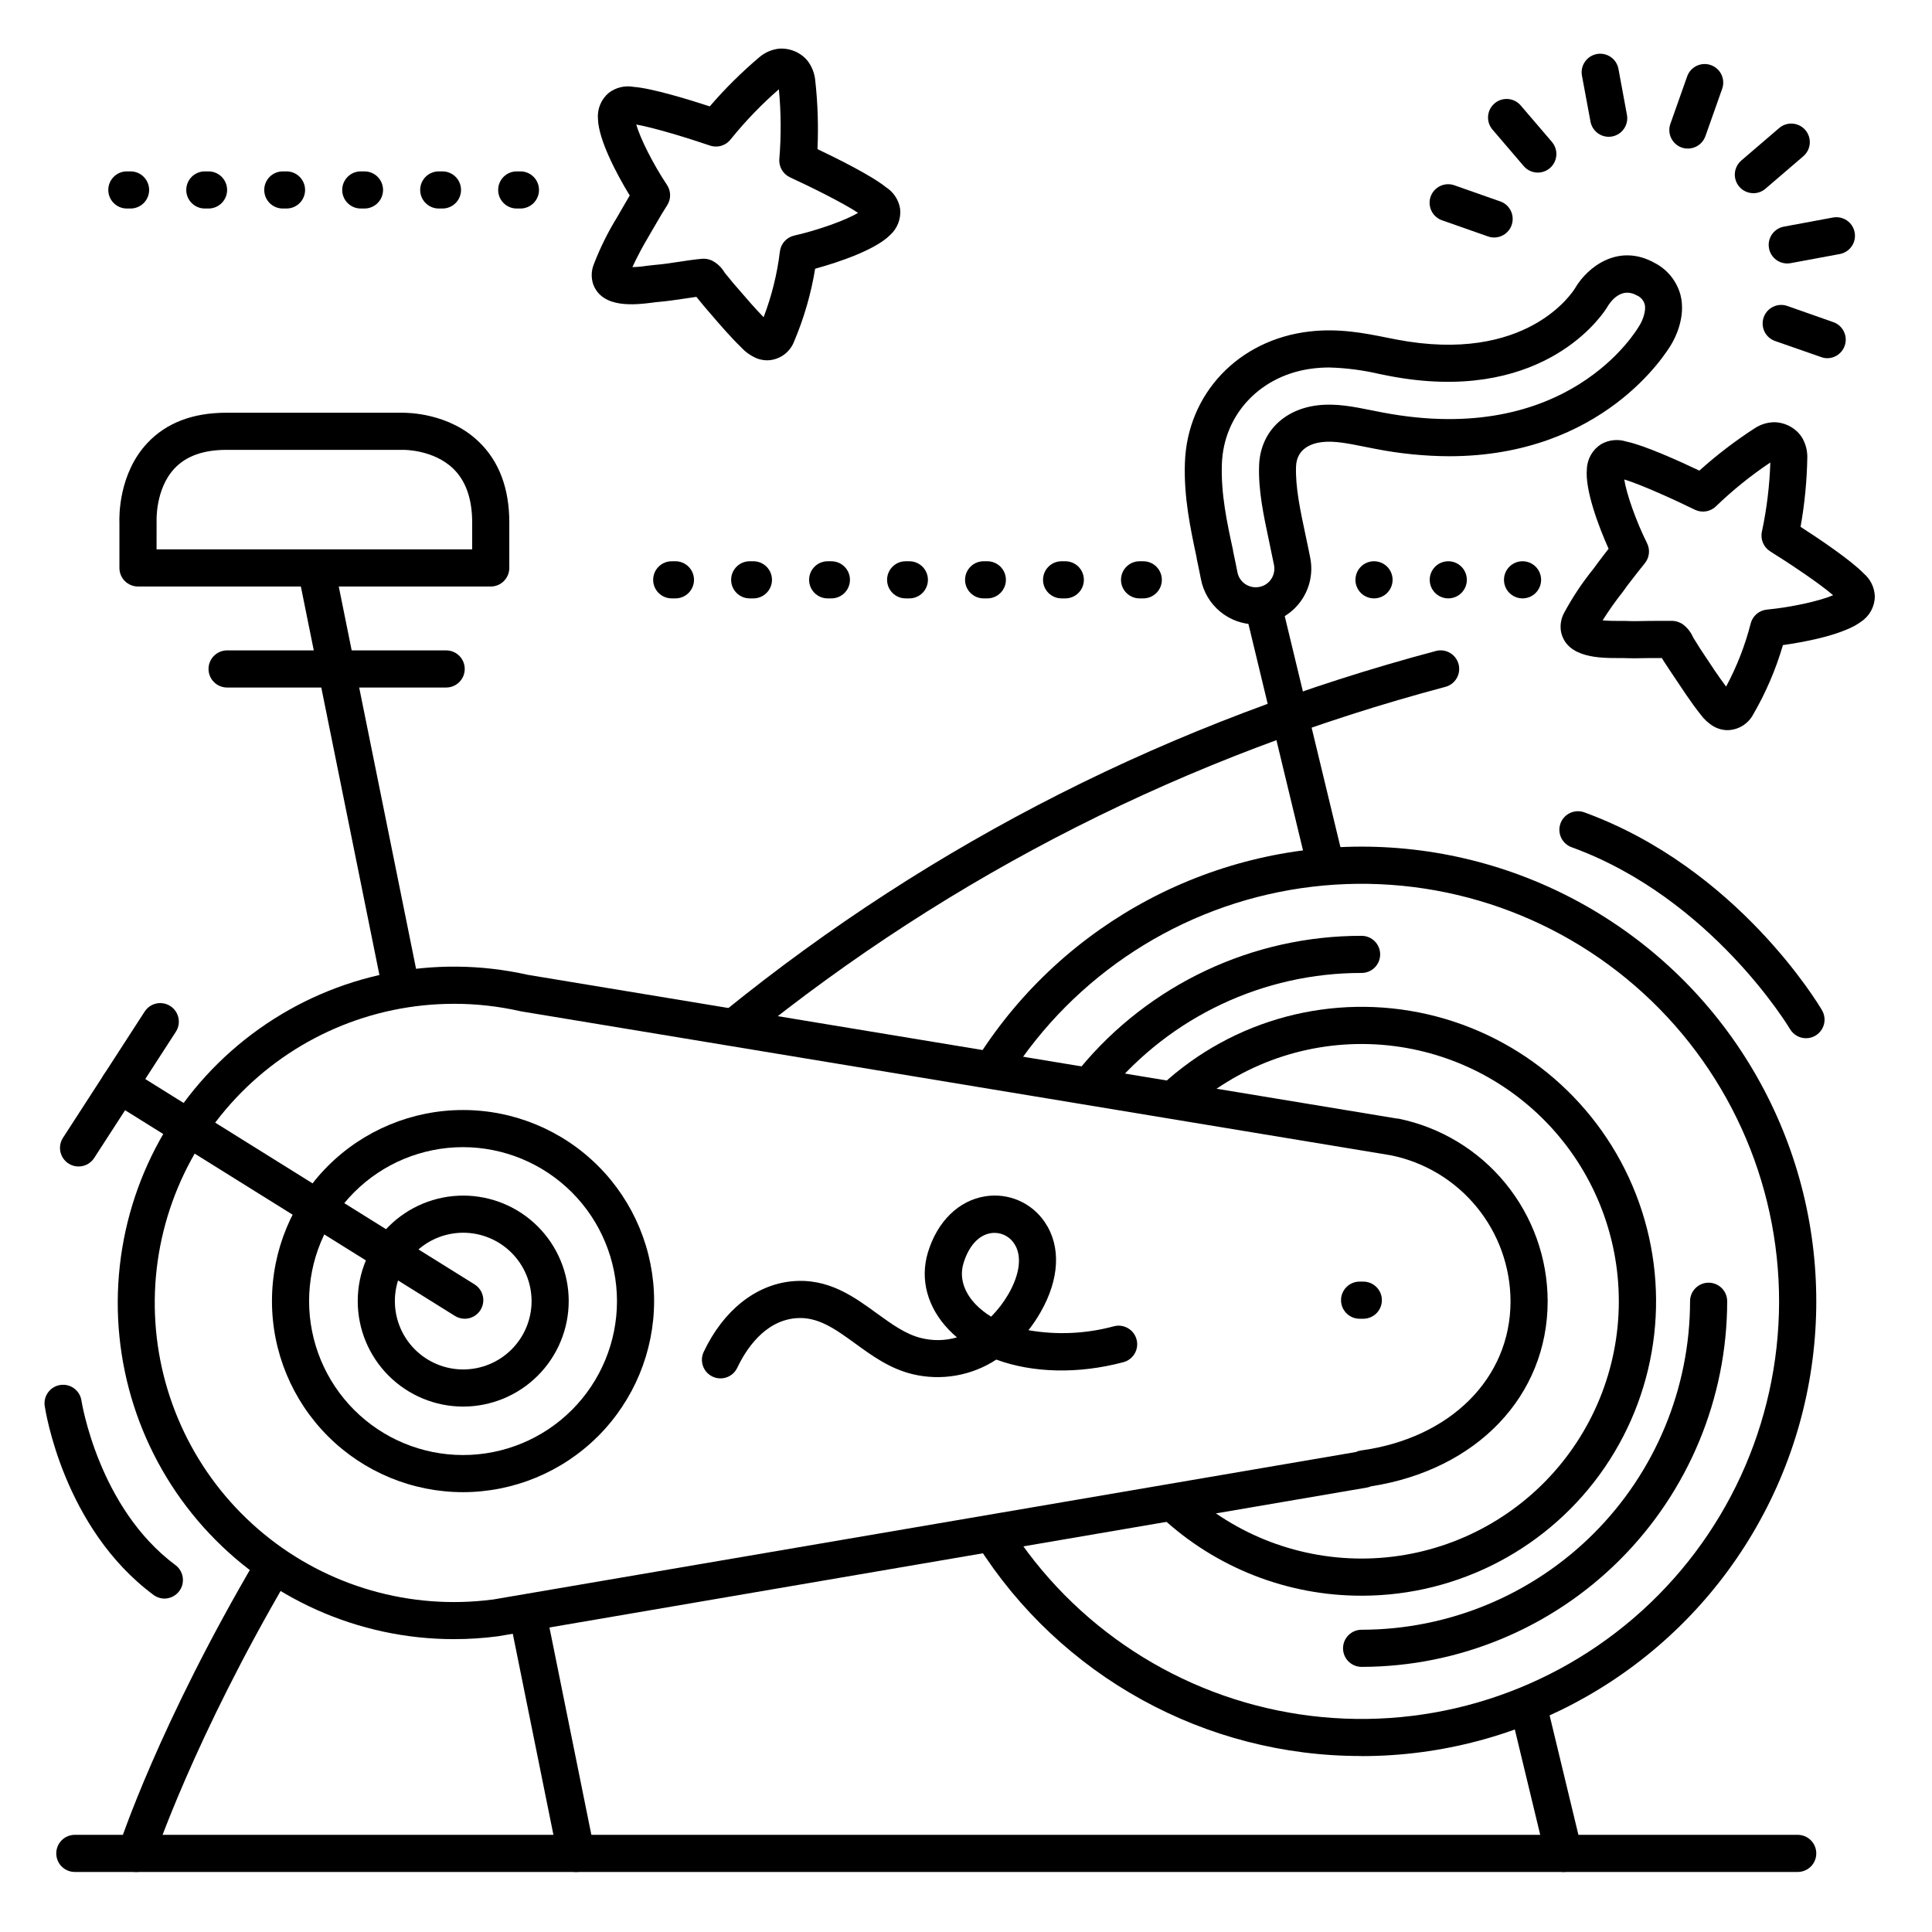
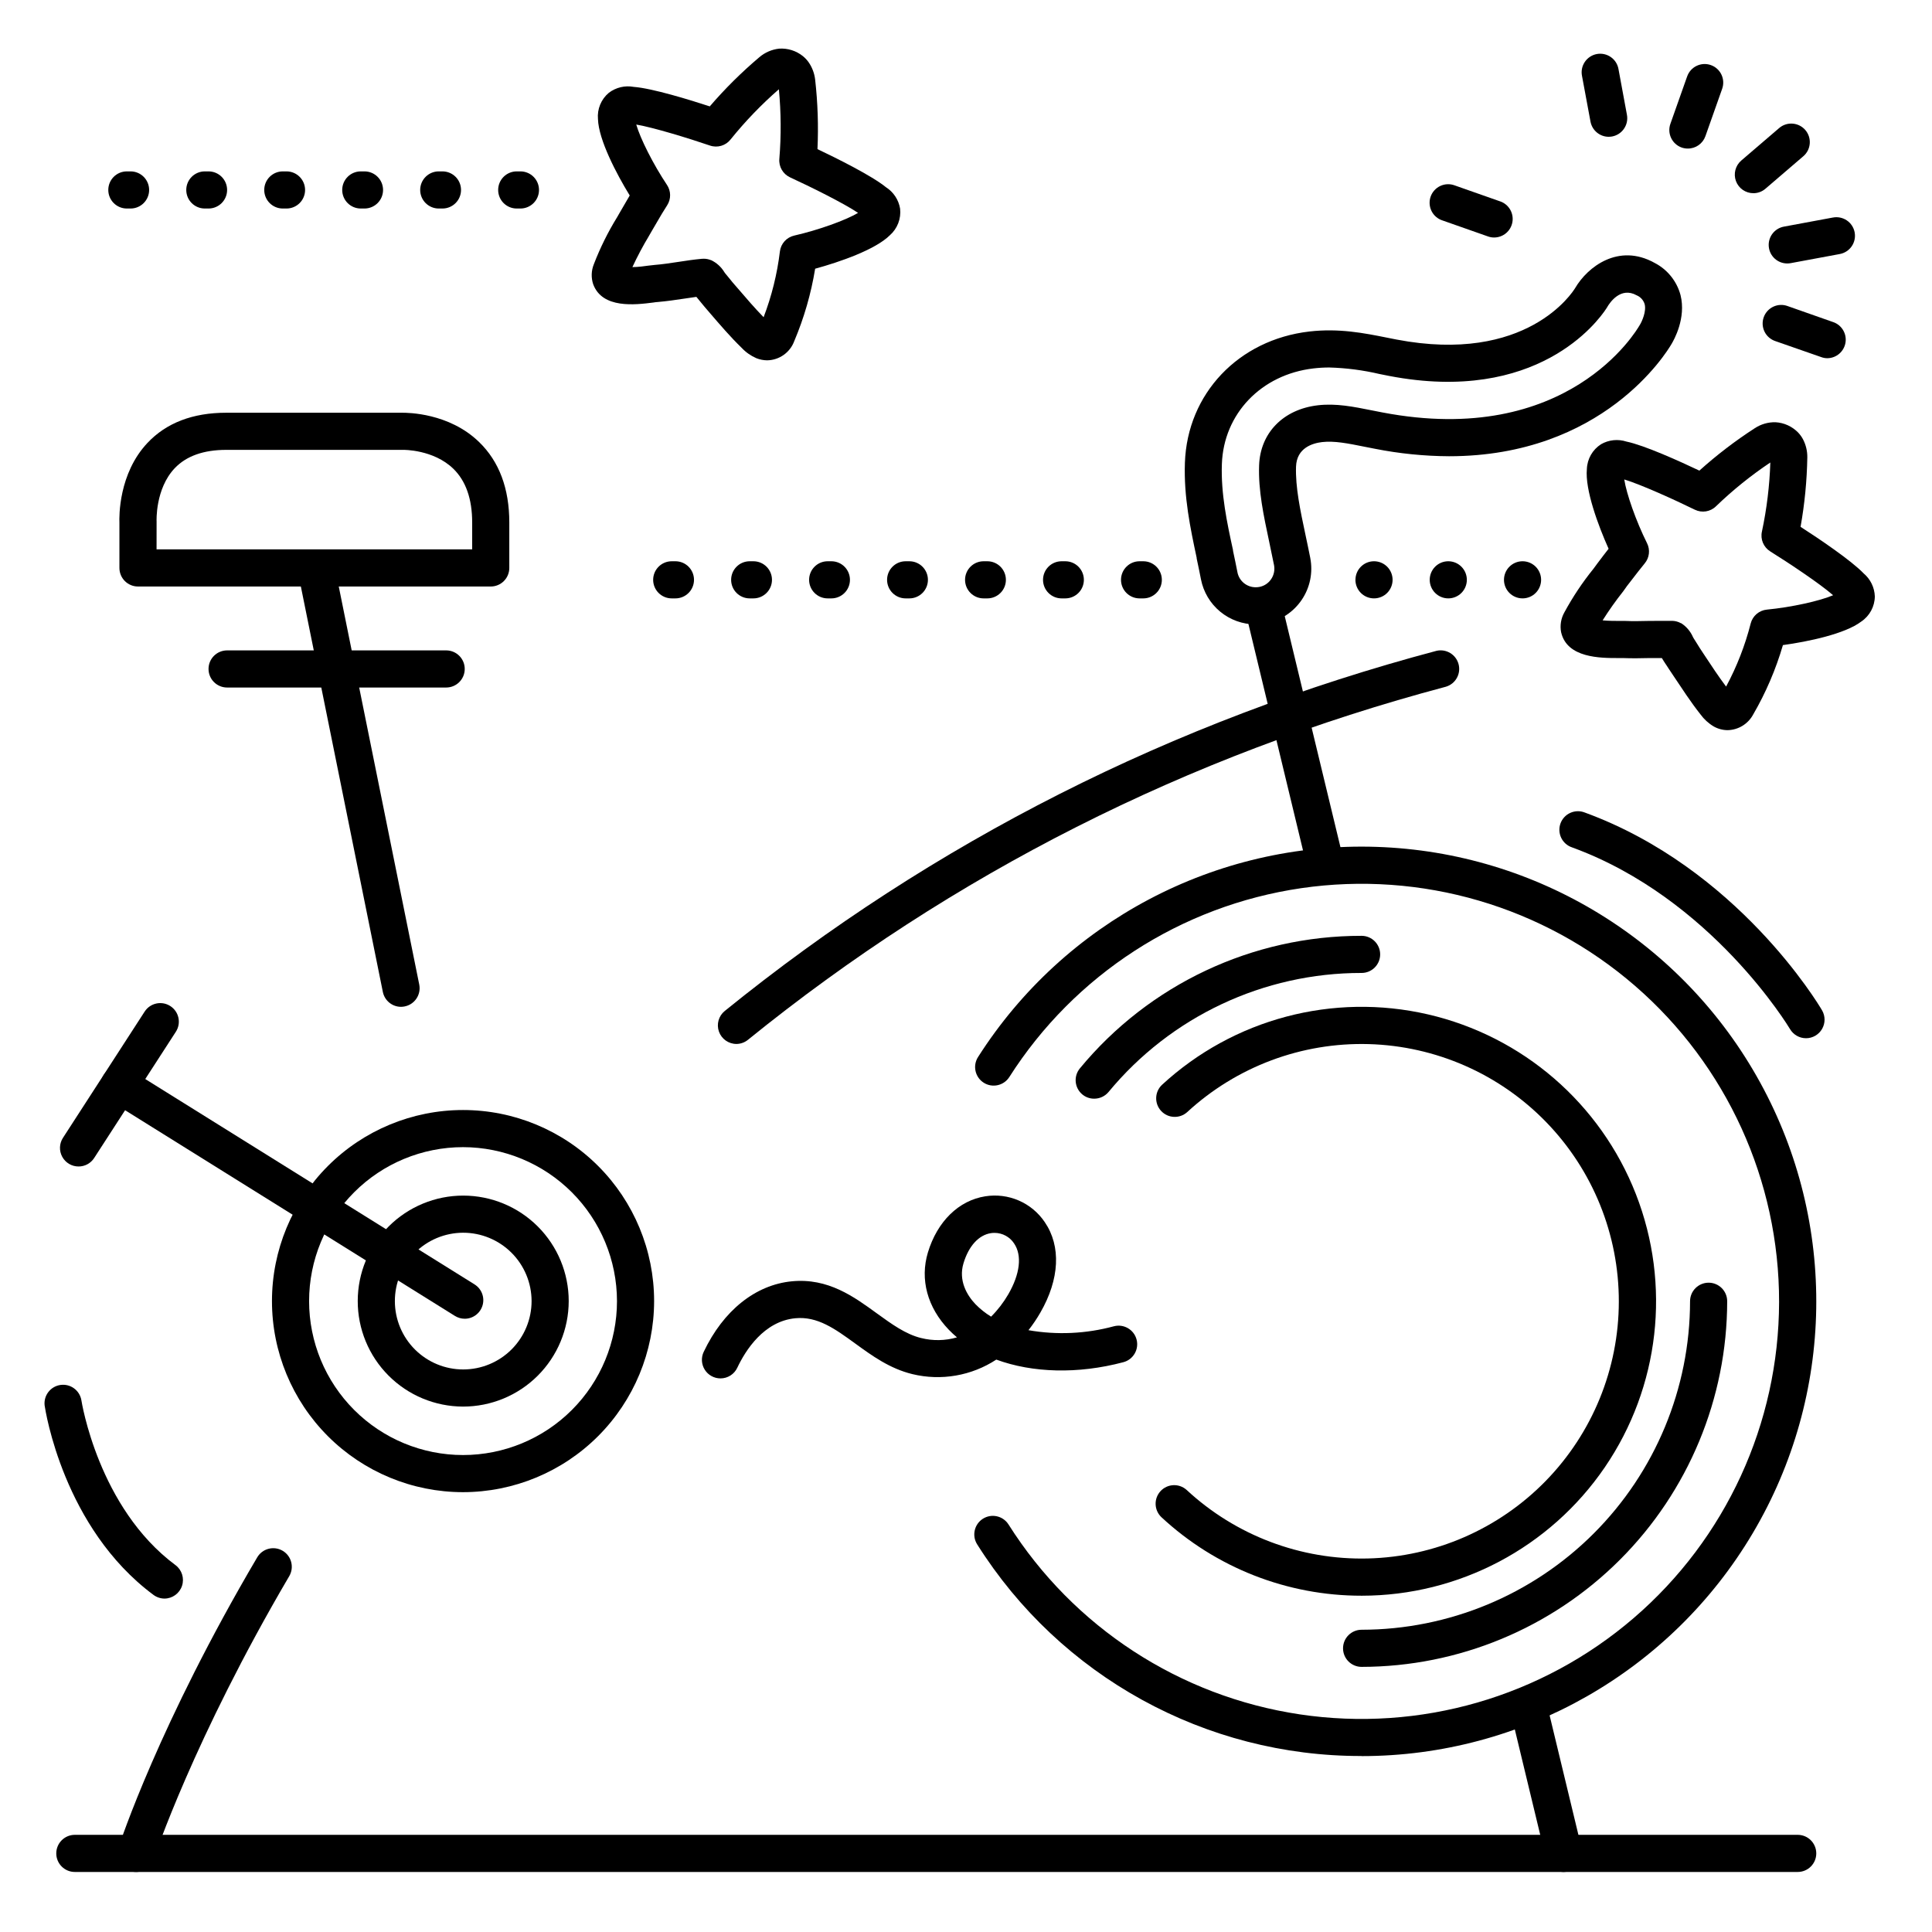
<svg xmlns="http://www.w3.org/2000/svg" fill="#000000" width="800px" height="800px" version="1.1" viewBox="144 144 512 512">
  <g>
-     <path d="m296.68 640.09c-2.34 0.004-4.356-1.645-4.824-3.934l-12.793-63.301h0.004c-0.262-1.281-0.004-2.613 0.715-3.703 0.723-1.09 1.848-1.848 3.125-2.109 2.668-0.543 5.269 1.18 5.812 3.844l12.793 63.301h-0.004c0.262 1.281 0.004 2.613-0.719 3.699-0.723 1.09-1.848 1.848-3.125 2.106-0.324 0.066-0.656 0.102-0.984 0.098z" />
    <path d="m250.28 410.82c-2.336 0-4.352-1.648-4.82-3.938l-22.484-111.19c-0.262-1.281-0.004-2.609 0.715-3.699 0.723-1.09 1.844-1.848 3.121-2.109 2.664-0.543 5.262 1.176 5.809 3.84l22.484 111.19c0.535 2.664-1.188 5.258-3.848 5.797-0.32 0.07-0.648 0.105-0.977 0.109z" />
    <path d="m339.16 420.66c-2.082-0.004-3.938-1.316-4.633-3.277-0.695-1.961-0.082-4.148 1.535-5.461 55.191-44.742 118.66-76.852 188.63-95.449 2.582-0.586 5.164 0.977 5.844 3.539 0.68 2.559-0.793 5.195-3.324 5.965-68.613 18.234-130.87 49.711-184.99 93.578-0.867 0.707-1.945 1.094-3.062 1.105z" />
    <path d="m180.07 640.09c-1.574 0-3.055-0.754-3.981-2.031-0.926-1.273-1.184-2.914-0.695-4.414 0.422-1.32 10.824-32.914 36.773-76.93 1.379-2.34 4.394-3.121 6.734-1.746 2.344 1.379 3.125 4.394 1.746 6.738-25.328 43.098-35.797 74.676-35.906 74.988-0.656 2.023-2.543 3.394-4.672 3.394z" />
    <path d="m558.42 640.09c-2.273 0-4.25-1.559-4.781-3.766l-9.367-38.859c-0.641-2.641 0.984-5.301 3.625-5.938 2.641-0.641 5.301 0.984 5.938 3.625l9.367 38.867h0.004c0.613 2.633-1.008 5.269-3.633 5.906-0.375 0.102-0.762 0.156-1.152 0.164z" />
    <path d="m495.28 378.18c-2.266-0.016-4.227-1.57-4.754-3.769l-16.562-68.715v0.004c-0.57-2.617 1.055-5.207 3.656-5.832 2.602-0.629 5.227 0.941 5.91 3.527l16.57 68.715c0.617 2.629-1.004 5.266-3.633 5.902-0.387 0.105-0.785 0.164-1.188 0.168z" />
    <path d="m504.84 609.36c-41.352 0.098-79.844-21.094-101.88-56.09-1.453-2.293-0.77-5.336 1.523-6.789 2.297-1.453 5.336-0.77 6.789 1.527 17.191 27.191 45.363 45.559 77.184 50.316 31.816 4.754 64.129-4.57 88.52-25.551 24.391-20.977 38.441-51.531 38.5-83.703 0.055-32.172-13.891-62.773-38.207-83.836-24.32-21.062-56.598-30.504-88.434-25.859-31.832 4.648-60.07 22.914-77.355 50.051-1.461 2.289-4.504 2.961-6.793 1.5-2.289-1.465-2.961-4.504-1.5-6.797 22.879-35.914 63.016-57.09 105.58-55.699 42.562 1.395 81.23 25.145 101.71 62.48 20.484 37.332 19.742 82.707-1.949 119.35-21.691 36.648-61.113 59.125-103.7 59.125z" />
    <path d="m504.84 566.88c-19.691 0.023-38.66-7.418-53.078-20.832-1.934-1.859-2.023-4.926-0.199-6.891 1.824-1.969 4.891-2.109 6.891-0.32 13.031 12.09 30.266 18.609 48.035 18.176 17.77-0.434 34.668-7.789 47.094-20.5 12.426-12.711 19.395-29.77 19.422-47.547 0.031-17.773-6.883-34.859-19.266-47.609-12.379-12.754-29.254-20.164-47.023-20.66-17.766-0.492-35.023 5.973-48.094 18.02-2.004 1.809-5.09 1.672-6.918-0.312-1.832-1.984-1.723-5.074 0.246-6.922 18.953-17.477 45.316-24.461 70.438-18.668 25.121 5.797 45.758 23.629 55.141 47.645 9.379 24.016 6.293 51.113-8.25 72.402-14.539 21.289-38.656 34.023-64.438 34.02z" />
    <path d="m267.16 493.48c-0.922 0-1.824-0.262-2.606-0.75l-91.512-57.07c-2.305-1.441-3.004-4.477-1.566-6.781 1.441-2.305 4.477-3.004 6.781-1.566l91.512 57.07v0.004c1.863 1.164 2.727 3.418 2.121 5.527-0.605 2.109-2.535 3.566-4.731 3.566z" />
    <path d="m164.82 453.13c-1.801 0.004-3.461-0.98-4.324-2.566-0.863-1.586-0.789-3.516 0.191-5.027l21.648-33.457c1.48-2.281 4.527-2.934 6.809-1.457 2.285 1.48 2.938 4.527 1.457 6.809l-21.648 33.457c-0.906 1.402-2.461 2.246-4.133 2.242z" />
    <path d="m334.94 509.29c-1.691 0-3.262-0.863-4.164-2.293-0.906-1.426-1.012-3.219-0.285-4.742 5.207-10.961 13.719-17.762 23.352-18.695 9.633-0.934 16.473 4.094 22.535 8.5 3.938 2.844 7.617 5.531 11.73 6.535l-0.004-0.004c3.129 0.793 6.41 0.73 9.504-0.176-0.758-0.637-1.484-1.312-2.172-2.027-5.668-5.902-7.684-13.332-5.531-20.477 2.488-8.227 8.168-13.777 15.211-14.879h0.004c3-0.477 6.078-0.09 8.867 1.121 2.789 1.207 5.172 3.188 6.875 5.707 4.387 6.414 3.938 15.152-1.152 23.98-0.938 1.633-1.992 3.195-3.156 4.676 7.527 1.316 15.254 0.961 22.629-1.035 2.629-0.695 5.324 0.871 6.019 3.5 0.695 2.629-0.871 5.32-3.5 6.016-12.082 3.207-24.09 2.832-33.672-0.688-6.562 4.297-14.613 5.691-22.238 3.848-6.004-1.465-10.668-4.852-15.184-8.137-5.332-3.867-9.949-7.223-15.824-6.672-8.355 0.789-13.227 8.531-15.379 13.086-0.805 1.742-2.547 2.856-4.465 2.856zm72.66-38.562h-0.004c-0.328-0.004-0.656 0.02-0.984 0.066-3.246 0.5-5.902 3.414-7.281 8s0.934 8.473 3.168 10.824c1.242 1.273 2.637 2.383 4.152 3.309 1.766-1.766 3.293-3.75 4.547-5.906 3.141-5.422 3.699-10.344 1.543-13.5h0.004c-1.145-1.73-3.074-2.781-5.148-2.793z" />
    <path d="m262.24 326.2h-58.055c-2.719 0-4.922-2.203-4.922-4.922 0-2.715 2.203-4.918 4.922-4.918h58.055c2.719 0 4.918 2.203 4.918 4.918 0 2.719-2.199 4.922-4.918 4.922z" />
    <path d="m622.61 419.14c-1.746 0-3.359-0.926-4.242-2.43-0.207-0.344-20.762-34.648-57.77-48.148-1.258-0.422-2.289-1.336-2.863-2.531-0.574-1.195-0.641-2.574-0.188-3.816 0.457-1.246 1.395-2.258 2.606-2.801 1.207-0.543 2.586-0.578 3.82-0.09 40.414 14.762 61.992 50.871 62.879 52.406 0.891 1.523 0.902 3.406 0.023 4.934-0.875 1.531-2.504 2.477-4.266 2.477z" />
    <path d="m601.85 337.5c-1.297-0.004-2.57-0.344-3.699-0.984-1.375-0.816-2.566-1.906-3.504-3.195-2.648-3.344-4.922-6.887-7.152-10.203l-1.23-1.844c-0.316-0.473-0.621-0.984-0.984-1.496-0.363-0.512-0.5-0.816-0.746-1.191l-0.129-0.195h-3.266c-2.273 0.051-4.606 0.098-7.035 0h-1.27c-4.734 0-13.539 0-15.113-6.809h-0.004c-0.355-1.809-0.051-3.688 0.855-5.293 2.215-4.09 4.801-7.969 7.727-11.582l0.984-1.34c1.23-1.625 2.223-2.953 3.012-3.938-2.746-6.121-6.289-15.684-5.758-21.137v0.004c0.094-2.676 1.5-5.133 3.758-6.574 2.043-1.172 4.488-1.426 6.731-0.699 4.773 0.984 14.18 5.254 19.324 7.695 4.59-4.129 9.5-7.887 14.684-11.238 1.629-1.074 3.547-1.629 5.5-1.582 2.258 0.129 4.387 1.098 5.973 2.715 0.508 0.527 0.941 1.125 1.289 1.77 0.785 1.488 1.184 3.152 1.16 4.832-0.105 6.172-0.703 12.324-1.789 18.402 4.781 3.078 13.371 8.855 16.727 12.348 1.797 1.52 2.871 3.731 2.953 6.082-0.023 2.68-1.367 5.176-3.594 6.672-4.301 3.285-14.109 5.324-20.762 6.238-1.875 6.426-4.519 12.602-7.883 18.391-1.34 2.5-3.922 4.09-6.758 4.152zm1.16-9.523m-18.156-19.445h2.363c0.785 0.027 1.551 0.238 2.234 0.621h0.078c1.371 0.879 2.453 2.148 3.109 3.641l0.188 0.344c0.266 0.402 0.582 0.914 0.895 1.418 0.316 0.5 0.5 0.828 0.746 1.199l1.238 1.879c1.91 2.902 3.731 5.656 5.727 8.316h0.004c2.844-5.289 5.031-10.906 6.516-16.73 0.516-2.004 2.234-3.473 4.297-3.668 6.535-0.629 14.012-2.293 17.543-3.809-3.484-3.059-11.711-8.531-16.668-11.621h0.004c-1.777-1.109-2.66-3.223-2.195-5.266 1.281-6.019 2.023-12.141 2.223-18.293-5.129 3.43-9.941 7.309-14.387 11.594-1.488 1.473-3.746 1.84-5.629 0.914-5.254-2.578-14.238-6.66-18.695-8.012 0.582 3.797 3.109 11.02 6.043 16.906 0.867 1.746 0.625 3.836-0.621 5.336-0.789 0.984-2.234 2.754-4.723 6.031l-0.973 1.367c-1.957 2.469-3.781 5.039-5.461 7.703 1.555 0.148 3.394 0.148 4.211 0.148h1.691c2.098 0.098 4.172 0.051 6.367 0 1.258 0 2.547-0.02 3.875-0.02z" />
    <path d="m347.32 239.49c-0.984-0.008-1.961-0.195-2.875-0.562-1.465-0.633-2.785-1.562-3.875-2.723-3.051-2.953-5.777-6.16-8.414-9.219l-1.445-1.684c-0.363-0.422-0.746-0.895-1.121-1.359-0.375-0.461-0.602-0.746-0.887-1.082l-0.156-0.188c-1.062 0.137-2.137 0.305-3.238 0.473-2.234 0.336-4.555 0.68-6.977 0.887-0.324 0-0.746 0.078-1.258 0.148-4.695 0.59-13.43 1.684-15.863-4.832l-0.004-0.004c-0.586-1.746-0.523-3.644 0.18-5.352 1.668-4.332 3.731-8.496 6.168-12.449l0.848-1.477c0.926-1.613 1.75-3.039 2.481-4.262-3.512-5.727-8.246-14.762-8.414-20.23v0.004c-0.246-2.668 0.836-5.281 2.891-6.996 1.883-1.422 4.277-1.988 6.594-1.555 4.859 0.363 14.762 3.406 20.141 5.164h0.004c4.023-4.68 8.41-9.035 13.125-13.02 1.484-1.273 3.32-2.066 5.266-2.281 2.262-0.145 4.496 0.555 6.266 1.969 0.566 0.457 1.07 0.988 1.496 1.574 0.973 1.387 1.582 2.992 1.773 4.672 0.691 6.113 0.898 12.27 0.617 18.414 5.137 2.441 14.395 7.035 18.176 10.117v-0.004c1.984 1.277 3.336 3.332 3.719 5.66 0.305 2.656-0.715 5.297-2.723 7.062-3.836 3.809-13.305 7.086-19.789 8.855-1.078 6.606-2.941 13.059-5.551 19.219-1.117 2.996-3.957 5.004-7.152 5.059zm-16.816-26.922c0.625-0.004 1.246 0.117 1.828 0.352h0.078c1.477 0.695 2.715 1.812 3.555 3.211l0.234 0.324 1.062 1.289c0.297 0.375 0.602 0.758 0.887 1.094l1.477 1.703c2.262 2.637 4.418 5.144 6.742 7.527l-0.004-0.004c2.148-5.617 3.602-11.477 4.32-17.445 0.258-2.059 1.777-3.734 3.801-4.191 6.406-1.457 13.609-4.055 16.914-6.012-3.848-2.59-12.695-6.965-18.008-9.406-1.898-0.871-3.043-2.844-2.856-4.922 0.504-6.137 0.461-12.301-0.125-18.43-4.644 4.047-8.926 8.496-12.793 13.293-1.289 1.648-3.481 2.301-5.461 1.625-5.531-1.891-14.965-4.793-19.543-5.57 1.062 3.699 4.496 10.539 8.148 16.008 1.078 1.621 1.102 3.723 0.059 5.363-0.648 0.984-1.852 2.953-3.938 6.574l-0.867 1.504h0.004c-1.625 2.695-3.102 5.477-4.43 8.328 1.566 0 3.387-0.277 4.191-0.383l1.684-0.188c2.098-0.168 4.144-0.48 6.316-0.809 1.969-0.305 4.055-0.621 6.199-0.816 0.172-0.02 0.348-0.027 0.523-0.02z" />
    <path d="m620.41 640.09h-456.58c-2.715 0-4.918-2.203-4.918-4.918 0-2.719 2.203-4.922 4.918-4.922h456.58c2.719 0 4.922 2.203 4.922 4.922 0 2.715-2.203 4.918-4.922 4.918z" />
-     <path d="m264.32 578.39c-25.348 0.004-49.496-10.789-66.402-29.68-16.906-18.887-24.969-44.078-22.168-69.27 2.801-25.195 16.195-48.004 36.836-62.719 20.637-14.715 46.566-19.945 71.297-14.379l230.42 38.102h0.266c11.152 2.277 21.18 8.332 28.387 17.141 7.211 8.809 11.16 19.832 11.191 31.215 0 25.141-18.766 44.734-46.828 49.094v-0.004c-0.367 0.16-0.754 0.277-1.152 0.344l-229.8 39.332c-0.137 0.031-0.273 0.055-0.41 0.066-3.859 0.504-7.742 0.758-11.633 0.758zm0-168.37c-21.914-0.012-42.855 9.051-57.852 25.035-14.992 15.984-22.703 37.461-21.293 59.328 1.406 21.871 11.805 42.184 28.727 56.109 16.918 13.93 38.852 20.23 60.582 17.41h0.098l228.66-39.086c0.453-0.211 0.934-0.352 1.426-0.422 23.703-3.246 39.637-19.129 39.637-39.527-0.02-9.098-3.176-17.91-8.934-24.953-5.754-7.047-13.762-11.895-22.672-13.727l-2.754-0.461-227.66-37.672-0.402-0.078h-0.004c-5.762-1.305-11.652-1.965-17.562-1.957z" />
    <path d="m266.71 539.44c-13.43 0-26.312-5.336-35.809-14.832-9.496-9.496-14.828-22.375-14.828-35.805 0-13.43 5.332-26.309 14.828-35.805 9.496-9.496 22.379-14.832 35.809-14.832 13.43 0 26.309 5.336 35.805 14.832 9.496 9.496 14.832 22.375 14.832 35.805-0.016 13.426-5.356 26.297-14.848 35.793-9.492 9.492-22.363 14.832-35.789 14.844zm0-91.434c-10.82 0-21.199 4.297-28.848 11.949-7.652 7.652-11.949 18.027-11.949 28.848 0 10.82 4.297 21.195 11.949 28.848 7.648 7.652 18.027 11.949 28.848 11.949 10.82 0 21.195-4.297 28.848-11.949 7.648-7.652 11.949-18.027 11.949-28.848-0.016-10.816-4.316-21.184-11.965-28.832-7.648-7.648-18.02-11.953-28.832-11.965z" />
    <path d="m274.05 299.43h-93.48c-2.719 0-4.922-2.203-4.922-4.922v-11.953c-0.07-1.652-0.227-13.047 7.43-21.176 4.988-5.305 12.004-8 20.852-8h46.699c1.301 0 12.348 0 20.34 7.766 5.305 5.137 8 12.301 8 21.305v12.059c0 1.305-0.516 2.559-1.441 3.481-0.922 0.922-2.172 1.441-3.477 1.441zm-88.559-9.84h83.641v-7.144c0-6.231-1.684-11.02-5.008-14.238-5.266-5.098-13.207-5-13.273-4.988h-46.902c-5.992 0-10.578 1.633-13.637 4.852-5.188 5.461-4.82 14.012-4.812 14.102 0.012 0.09 0 0.188 0 0.277z" />
    <path d="m476.75 309.47c-3.426 0-6.746-1.195-9.387-3.375-2.644-2.184-4.445-5.215-5.098-8.578-0.355-1.832-0.738-3.672-1.133-5.512v-0.168c-1.691-7.93-3.434-16.129-3.121-25.199 0.629-18.301 14.188-32.602 32.973-34.785 7.871-0.914 14.594 0.434 20.508 1.613l2.519 0.5c34.57 6.625 46.734-12.504 47.414-13.617 3.297-5.648 11.512-11.984 21.039-6.691h-0.004c3.398 1.742 5.898 4.836 6.891 8.523 1.543 6.141-1.754 11.938-2.391 13-1.328 2.281-18.145 29.727-58.961 29.727h-0.004c-6.57-0.035-13.125-0.695-19.57-1.969l-2.773-0.543c-4.496-0.906-8.039-1.613-11.305-1.238-2.488 0.297-6.699 1.516-6.887 6.477-0.188 5.453 1.113 11.57 2.488 18.035 0.441 2.086 0.887 4.152 1.289 6.219h-0.004c0.746 3.844-0.066 7.828-2.262 11.07-2.191 3.246-5.582 5.484-9.426 6.227-0.922 0.184-1.859 0.277-2.797 0.285zm19.531-68.082c-1.402 0-2.805 0.082-4.199 0.246-13.836 1.605-23.812 12.023-24.273 25.34-0.277 7.871 1.348 15.469 2.953 22.82v0.168c0.402 1.898 0.809 3.797 1.172 5.688l-0.004-0.004c0.445 2.312 2.469 3.981 4.82 3.984 0.332 0.004 0.66-0.027 0.984-0.086 1.285-0.242 2.414-0.992 3.141-2.078 0.73-1.082 1.004-2.406 0.758-3.691-0.395-1.969-0.816-4.016-1.25-6.031-1.504-7.086-2.953-13.777-2.707-20.43 0.305-8.602 6.414-14.848 15.578-15.91 4.812-0.562 9.445 0.375 14.355 1.359l2.707 0.531c49.141 9.406 67.426-21.738 68.18-23.074 0.039-0.07 0.082-0.141 0.129-0.207 0.461-0.758 1.742-3.473 1.219-5.434v0.004c-0.324-1.051-1.098-1.902-2.113-2.324-4.262-2.363-7.113 1.969-7.754 3.039l-0.051 0.098-0.254 0.395c-2.242 3.426-18.332 25.348-57.504 17.84l-2.566-0.512h-0.004c-4.371-1.027-8.836-1.605-13.324-1.73z" />
    <path d="m187.61 567.64c-1.062 0-2.098-0.348-2.949-0.984-23.852-17.711-28.645-48.906-28.832-50.184-0.309-2.644 1.539-5.055 4.172-5.441 2.633-0.387 5.098 1.391 5.559 4.012 0.059 0.363 4.477 28.535 24.953 43.738h0.004c1.691 1.273 2.383 3.484 1.715 5.492-0.672 2.012-2.551 3.367-4.668 3.367z" />
-     <path d="m505.29 493.48h-0.984 0.004c-2.719 0-4.922-2.203-4.922-4.922s2.203-4.918 4.922-4.918h0.984-0.004c2.719 0 4.922 2.199 4.922 4.918s-2.203 4.922-4.922 4.922z" />
    <path d="m446.98 302.58h-0.984c-2.715 0-4.918-2.203-4.918-4.918 0-2.719 2.203-4.922 4.918-4.922h0.984c2.719 0 4.922 2.203 4.922 4.922 0 2.715-2.203 4.918-4.922 4.918zm-20.664 0h-0.984c-2.715 0-4.918-2.203-4.918-4.918 0-2.719 2.203-4.922 4.918-4.922h0.984c2.719 0 4.922 2.203 4.922 4.922 0 2.715-2.203 4.918-4.922 4.918zm-20.664 0h-0.984c-2.715 0-4.918-2.203-4.918-4.918 0-2.719 2.203-4.922 4.918-4.922h0.984c2.719 0 4.922 2.203 4.922 4.922 0 2.715-2.203 4.918-4.922 4.918zm-20.664 0h-0.984c-2.715 0-4.918-2.203-4.918-4.918 0-2.719 2.203-4.922 4.918-4.922h0.984c2.719 0 4.922 2.203 4.922 4.922 0 2.715-2.203 4.918-4.922 4.918zm-20.664 0h-0.984c-2.715 0-4.918-2.203-4.918-4.918 0-2.719 2.203-4.922 4.918-4.922h0.984c2.719 0 4.922 2.203 4.922 4.922 0 2.715-2.203 4.918-4.922 4.918zm-20.664 0h-0.984c-2.715 0-4.918-2.203-4.918-4.918 0-2.719 2.203-4.922 4.918-4.922h0.984c2.719 0 4.922 2.203 4.922 4.922 0 2.715-2.203 4.918-4.922 4.918zm-20.664 0h-0.984c-2.715 0-4.918-2.203-4.918-4.918 0-2.719 2.203-4.922 4.918-4.922h0.984c2.719 0 4.922 2.203 4.922 4.922 0 2.715-2.203 4.918-4.922 4.918z" />
    <path d="m542.57 297.66c0-2.719 2.203-4.922 4.922-4.922 1.305 0 2.555 0.52 3.477 1.441s1.441 2.172 1.441 3.481c0 1.305-0.52 2.555-1.441 3.477s-2.172 1.441-3.477 1.441c-2.719 0-4.922-2.203-4.922-4.918zm-19.68 0c0-2.719 2.203-4.922 4.922-4.922 1.305 0 2.555 0.52 3.477 1.441 0.922 0.922 1.441 2.172 1.441 3.481 0 1.305-0.52 2.555-1.441 3.477-0.922 0.922-2.172 1.441-3.477 1.441-2.719 0-4.922-2.203-4.922-4.918zm-19.68 0c0-2.719 2.203-4.922 4.918-4.922 1.305 0 2.559 0.52 3.481 1.441s1.441 2.172 1.441 3.481c0 1.305-0.52 2.555-1.441 3.477s-2.176 1.441-3.481 1.441c-1.305 0.004-2.559-0.516-3.484-1.438s-1.445-2.176-1.445-3.481z" />
    <path d="m281.92 199.26h-0.984c-2.715 0-4.918-2.203-4.918-4.918 0-2.719 2.203-4.922 4.918-4.922h0.984c2.719 0 4.922 2.203 4.922 4.922 0 2.715-2.203 4.918-4.922 4.918zm-20.664 0h-0.984c-2.715 0-4.918-2.203-4.918-4.918 0-2.719 2.203-4.922 4.918-4.922h0.984c2.719 0 4.922 2.203 4.922 4.922 0 2.715-2.203 4.918-4.922 4.918zm-20.664 0h-0.984c-2.715 0-4.918-2.203-4.918-4.918 0-2.719 2.203-4.922 4.918-4.922h0.984c2.719 0 4.922 2.203 4.922 4.922 0 2.715-2.203 4.918-4.922 4.918zm-20.664 0h-0.984c-2.715 0-4.918-2.203-4.918-4.918 0-2.719 2.203-4.922 4.918-4.922h0.984c2.719 0 4.922 2.203 4.922 4.922 0 2.715-2.203 4.918-4.922 4.918zm-20.664 0h-0.984c-2.715 0-4.918-2.203-4.918-4.918 0-2.719 2.203-4.922 4.918-4.922h0.984c2.719 0 4.922 2.203 4.922 4.922 0 2.715-2.203 4.918-4.922 4.918zm-20.664 0h-0.984c-2.715 0-4.918-2.203-4.918-4.918 0-2.719 2.203-4.922 4.918-4.922h0.984c2.719 0 4.922 2.203 4.922 4.922 0 2.715-2.203 4.918-4.922 4.918z" />
    <path d="m591.26 183.37c-0.555 0-1.109-0.098-1.633-0.285-2.543-0.926-3.859-3.731-2.953-6.277l4.438-12.555 0.004-0.004c0.902-2.562 3.715-3.906 6.277-3s3.906 3.715 3 6.277l-4.438 12.555c-0.699 1.988-2.586 3.312-4.695 3.289z" />
    <path d="m628.29 238.93c-0.574 0-1.141-0.102-1.676-0.305l-12.102-4.219c-1.258-0.414-2.301-1.312-2.887-2.5-0.586-1.191-0.668-2.562-0.227-3.812 0.438-1.25 1.363-2.269 2.566-2.828 1.199-0.559 2.574-0.609 3.812-0.141l12.062 4.242h0.004c2.25 0.785 3.617 3.078 3.234 5.434-0.387 2.356-2.402 4.098-4.789 4.129z" />
    <path d="m617.66 213.82c-2.551 0.012-4.688-1.93-4.918-4.469-0.234-2.539 1.512-4.836 4.023-5.293l12.93-2.402v0.004c1.289-0.262 2.633 0.008 3.727 0.746 1.09 0.734 1.84 1.879 2.082 3.176 0.242 1.293-0.047 2.633-0.801 3.715-0.754 1.078-1.91 1.812-3.207 2.035l-12.93 2.402c-0.301 0.055-0.602 0.086-0.906 0.086z" />
    <path d="m608.66 195.2c-2.059 0-3.902-1.285-4.617-3.215-0.711-1.934-0.145-4.106 1.418-5.445l10.039-8.609c2.062-1.766 5.172-1.523 6.938 0.539 1.766 2.066 1.523 5.172-0.543 6.938l-10.035 8.609c-0.891 0.77-2.027 1.188-3.199 1.184z" />
    <path d="m570.33 180.25c-2.363 0-4.394-1.688-4.832-4.016l-2.242-12.062c-0.273-1.297-0.012-2.648 0.727-3.75s1.891-1.859 3.191-2.102c1.305-0.238 2.652 0.055 3.734 0.82 1.082 0.762 1.812 1.934 2.019 3.242l2.227 12.051c0.496 2.672-1.266 5.242-3.938 5.738-0.293 0.051-0.59 0.074-0.887 0.078z" />
-     <path d="m551.54 189.74c-1.438 0-2.805-0.629-3.738-1.723l-8.277-9.672c-1.766-2.066-1.523-5.172 0.543-6.938 2.062-1.77 5.172-1.523 6.938 0.539l8.277 9.672h-0.004c1.25 1.461 1.535 3.512 0.73 5.258-0.805 1.746-2.547 2.863-4.469 2.863z" />
    <path d="m539.96 206.94c-0.559 0.004-1.113-0.094-1.637-0.285l-12.07-4.242c-1.262-0.41-2.301-1.312-2.887-2.5-0.586-1.188-0.668-2.562-0.23-3.809 0.441-1.25 1.367-2.269 2.566-2.828 1.203-0.559 2.578-0.609 3.816-0.141l12.062 4.242v-0.004c2.266 0.793 3.629 3.106 3.227 5.469-0.398 2.367-2.449 4.098-4.848 4.098z" />
    <path d="m266.71 516.76c-7.414-0.016-14.516-2.969-19.75-8.219-5.231-5.246-8.168-12.359-8.156-19.77 0.008-7.414 2.957-14.516 8.203-19.754 5.246-5.234 12.355-8.176 19.766-8.172 7.414 0.008 14.52 2.953 19.758 8.195 5.238 5.242 8.184 12.352 8.184 19.762-0.008 7.422-2.965 14.535-8.215 19.777-5.25 5.242-12.371 8.184-19.789 8.18zm0-46.07v-0.004c-4.805 0.016-9.402 1.934-12.789 5.336-3.391 3.402-5.289 8.012-5.277 12.812 0.008 4.805 1.922 9.406 5.32 12.797 3.402 3.391 8.008 5.293 12.809 5.289 4.805-0.008 9.406-1.918 12.801-5.312 3.394-3.398 5.301-8.004 5.301-12.805-0.008-4.812-1.922-9.422-5.328-12.82-3.41-3.398-8.027-5.305-12.836-5.297z" />
    <path d="m504.84 585.74c-2.719 0-4.922-2.203-4.922-4.918 0-2.719 2.203-4.922 4.922-4.922 23.078-0.027 45.203-9.207 61.523-25.527 16.316-16.32 25.496-38.449 25.52-61.527 0-2.719 2.203-4.918 4.922-4.918 2.715 0 4.918 2.199 4.918 4.918-0.027 25.688-10.242 50.316-28.406 68.484-18.16 18.164-42.789 28.383-68.477 28.41z" />
    <path d="m433.96 435.16c-1.148 0.008-2.262-0.395-3.141-1.133-2.066-1.73-2.356-4.801-0.648-6.887 18.387-22.281 45.777-35.172 74.668-35.137 2.715 0 4.918 2.203 4.918 4.918 0 2.719-2.203 4.922-4.918 4.922-25.961-0.031-50.57 11.551-67.09 31.574-0.945 1.113-2.332 1.754-3.789 1.742z" />
  </g>
</svg>